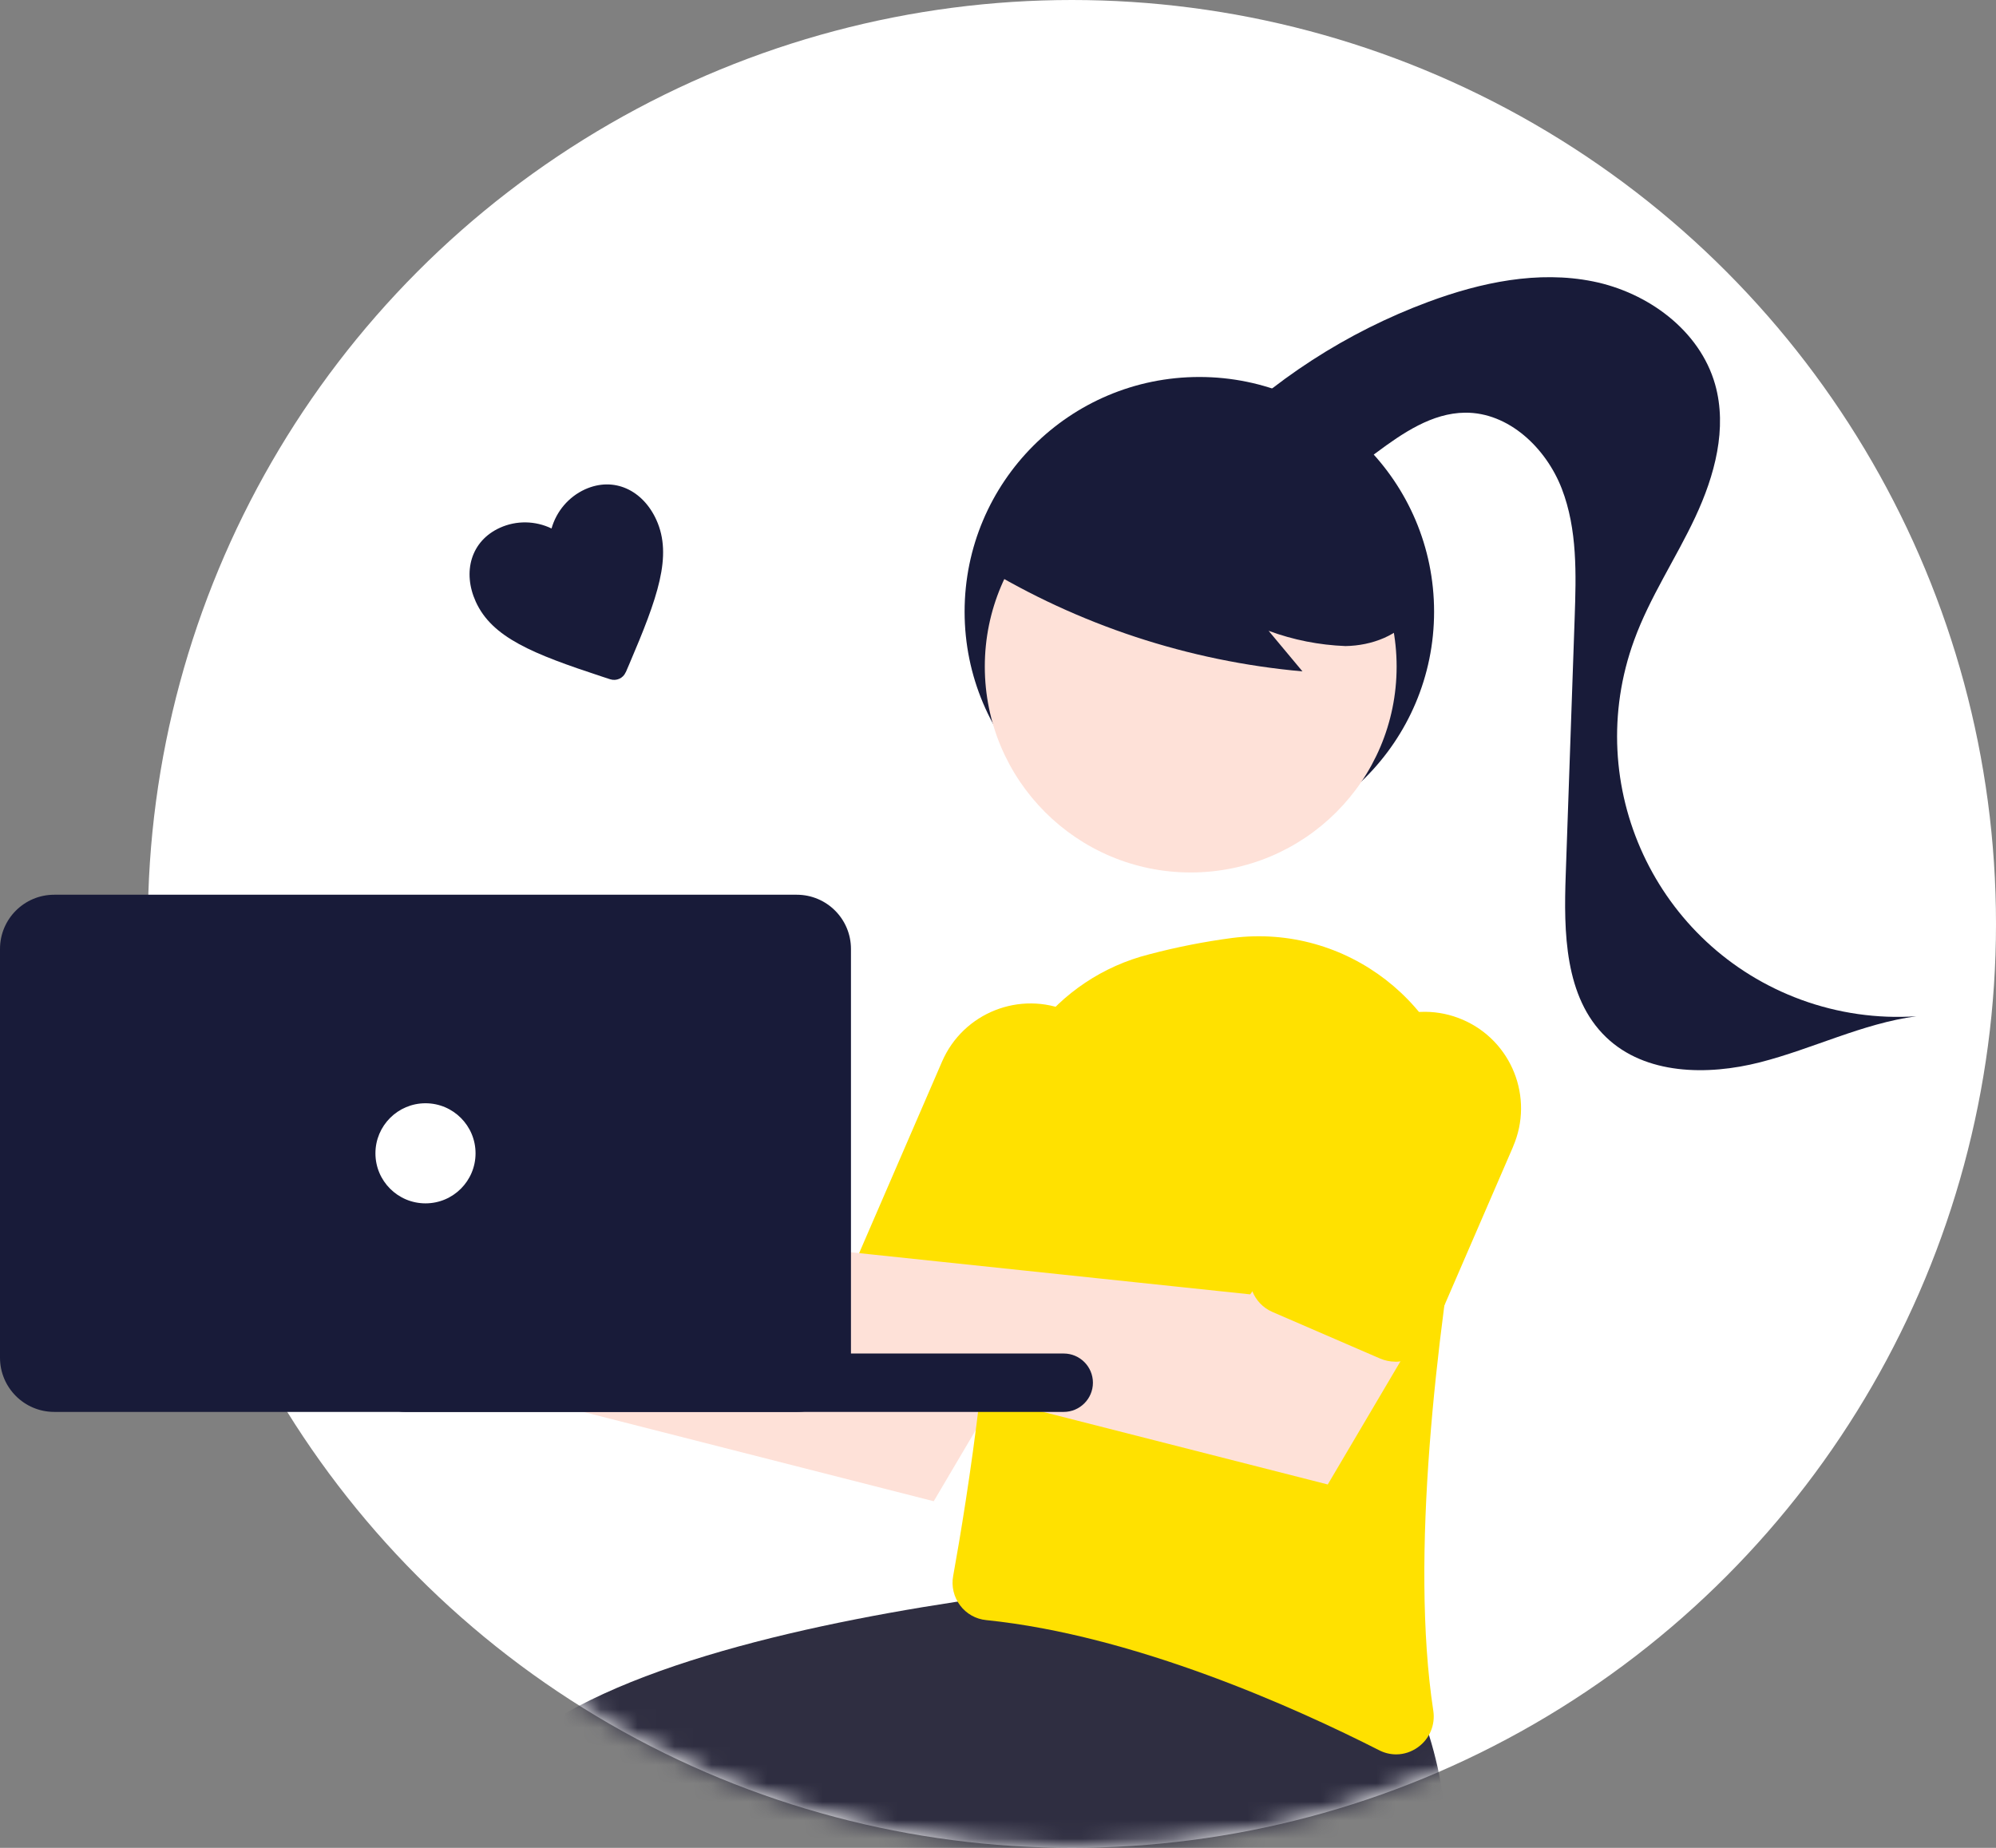
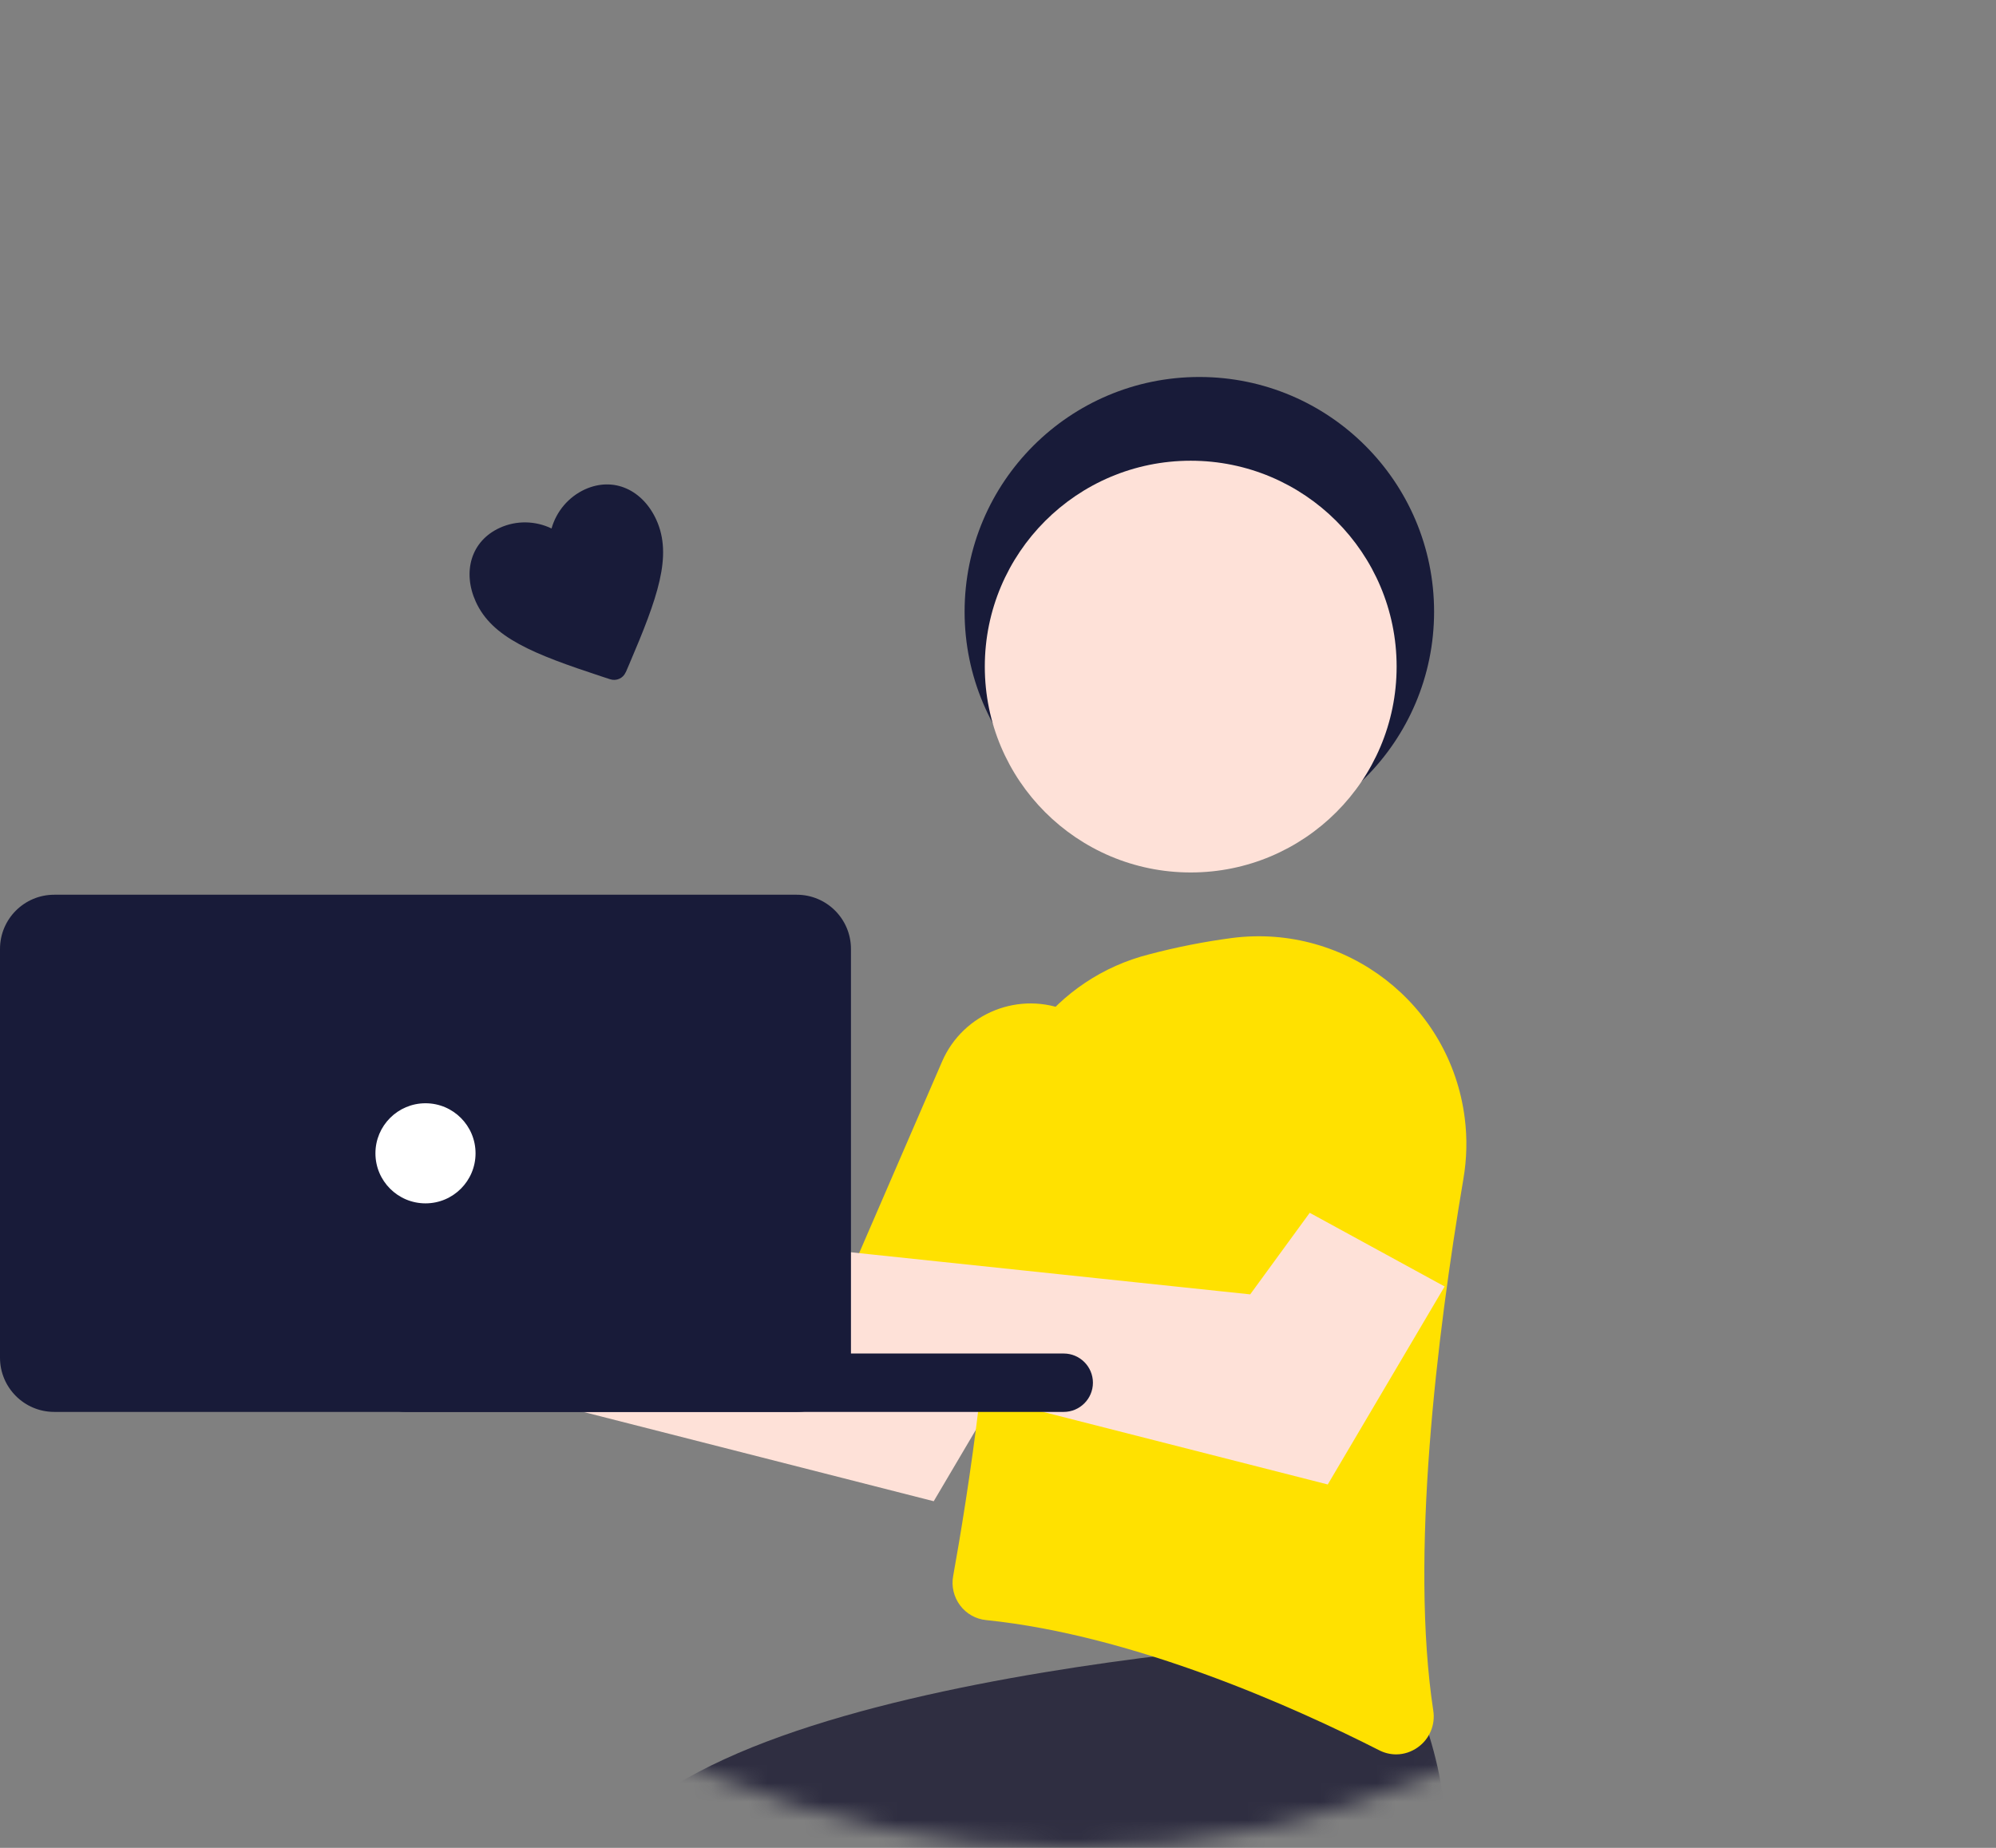
<svg xmlns="http://www.w3.org/2000/svg" width="108" height="100" viewBox="0 0 108 100" fill="none">
  <rect x="0" y="0" width="108" height="100" fill="#808080" stroke="none" />
-   <circle cx="58" cy="50" r="50" fill="white" />
  <mask id="mask0_937_8856" style="mask-type:alpha" maskUnits="userSpaceOnUse" x="8" y="0" width="100" height="100">
    <circle cx="58" cy="50" r="50" fill="white" />
  </mask>
  <g mask="url(#mask0_937_8856)">
-     <path d="M24.964 134.982C24.692 134.982 24.425 134.932 24.172 134.836L19.624 133.131C18.57 132.733 17.965 131.618 18.207 130.519C19.351 125.37 23.255 107.841 25.393 98.436C27.924 87.286 64.894 85.213 66.468 85.128H66.599L70.759 90.347C72.262 95.178 71.788 98.945 69.342 101.547C62.216 109.137 40.935 104.427 38.399 103.832L27.087 133.52C26.749 134.402 25.907 134.982 24.964 134.982Z" fill="#2F2E41" />
    <path d="M31.52 138.512C31.248 138.512 30.981 138.462 30.729 138.366L26.18 136.661C25.126 136.263 24.521 135.148 24.763 134.049C25.908 128.9 29.811 111.371 31.949 101.966C34.48 90.816 71.45 88.743 73.024 88.658H73.155L77.315 93.877C78.818 98.708 78.344 102.475 75.898 105.077C68.772 112.667 47.491 107.957 44.955 107.362L33.643 137.05C33.306 137.932 32.463 138.512 31.52 138.512Z" fill="#2F2E41" />
    <path d="M64.895 45.804C71.909 45.804 77.596 40.118 77.596 33.103C77.596 26.088 71.909 20.401 64.895 20.401C57.88 20.401 52.193 26.088 52.193 33.103C52.193 40.118 57.88 45.804 64.895 45.804Z" fill="#181B39" />
    <path d="M23.554 67.96C23.704 68.159 23.84 68.373 23.953 68.595L46.326 70.954L49.547 66.54L56.846 70.527L50.522 81.242L23.082 74.247C21.2 76.084 18.183 76.043 16.351 74.161C14.518 72.278 14.554 69.262 16.437 67.429C18.319 65.596 21.336 65.633 23.169 67.515C23.305 67.656 23.436 67.806 23.554 67.964V67.96Z" fill="#FEE1D8" />
    <path d="M75.548 94.942C75.226 94.942 74.904 94.864 74.618 94.715C70.145 92.442 61.431 88.5 53.357 87.674C52.799 87.62 52.286 87.33 51.95 86.88C51.61 86.427 51.469 85.846 51.574 85.288C52.304 81.251 53.974 70.976 53.76 62.743C53.629 57.526 57.131 52.917 62.189 51.643C63.667 51.253 65.169 50.958 66.684 50.758C72.849 49.978 78.474 54.342 79.254 60.502C79.395 61.6 79.368 62.711 79.181 63.804C77.739 72.337 76.287 84.259 77.553 92.578C77.671 93.34 77.353 94.102 76.727 94.551C76.383 94.801 75.97 94.942 75.543 94.942H75.548Z" fill="#FFE100" />
    <path d="M54.169 73.235C53.893 73.235 53.616 73.177 53.357 73.068L47.528 70.545C46.494 70.096 46.018 68.894 46.467 67.86L50.971 57.454C52.114 54.809 55.185 53.589 57.83 54.732C60.475 55.875 61.695 58.946 60.552 61.591C60.552 61.591 60.552 61.595 60.552 61.6L56.047 72.006C55.725 72.755 54.986 73.235 54.174 73.24L54.169 73.235Z" fill="#FFE100" />
    <path d="M64.427 47.215C70.581 47.215 75.569 42.227 75.569 36.074C75.569 29.921 70.581 24.933 64.427 24.933C58.274 24.933 53.286 29.921 53.286 36.074C53.286 42.227 58.274 47.215 64.427 47.215Z" fill="#FEE1D8" />
-     <path d="M53.087 30.603C58.363 33.824 64.314 35.784 70.474 36.333L68.642 34.137C69.975 34.632 71.382 34.908 72.802 34.963C74.221 34.94 75.709 34.396 76.517 33.225C77.247 32.046 77.351 30.585 76.802 29.311C76.245 28.058 75.374 26.974 74.276 26.153C70.325 23.028 65.072 22.089 60.286 23.654C58.671 24.139 57.219 25.064 56.108 26.335C55.051 27.637 53.019 28.798 53.559 30.386L53.091 30.603H53.087Z" fill="#181B39" />
-     <path d="M65.544 23.933C68.86 20.57 72.868 17.976 77.292 16.333C80.132 15.28 83.221 14.63 86.194 15.229C89.168 15.828 91.97 17.882 92.8 20.796C93.476 23.18 92.778 25.743 91.726 27.99C90.674 30.237 89.27 32.312 88.423 34.64C85.548 42.514 89.595 51.227 97.467 54.107C99.456 54.834 101.578 55.138 103.691 54.997C100.774 55.387 98.083 56.76 95.234 57.488C92.385 58.215 89.018 58.168 86.896 56.123C84.654 53.962 84.607 50.444 84.719 47.333L85.202 33.446C85.283 31.084 85.356 28.649 84.505 26.445C83.653 24.241 81.63 22.311 79.273 22.333C77.484 22.35 75.901 23.432 74.464 24.502C73.027 25.572 71.512 26.71 69.728 26.873C67.945 27.036 65.912 25.713 66.045 23.929" fill="#181B39" />
    <path d="M44.874 67.053C45.024 67.252 45.16 67.465 45.274 67.688L67.646 70.047L70.867 65.633L78.166 69.62L71.843 80.335L44.403 73.34C42.52 75.177 39.503 75.136 37.671 73.254C35.838 71.371 35.874 68.355 37.757 66.522C39.639 64.689 42.656 64.725 44.489 66.608C44.625 66.749 44.756 66.898 44.874 67.057V67.053Z" fill="#FEE1D8" />
-     <path d="M75.49 73.689C75.213 73.689 74.936 73.63 74.678 73.521L68.849 70.999C67.814 70.55 67.338 69.348 67.787 68.314L72.292 57.907C73.435 55.263 76.506 54.042 79.151 55.186C81.795 56.329 83.016 59.4 81.872 62.044C81.872 62.044 81.872 62.049 81.872 62.053L77.368 72.46C77.046 73.208 76.306 73.689 75.494 73.694L75.49 73.689Z" fill="#FFE100" />
  </g>
  <path d="M21.894 73.248H57.556C58.427 73.248 59.136 73.957 59.136 74.828C59.136 75.699 58.427 76.408 57.556 76.408H21.894C21.023 76.408 20.314 75.699 20.314 74.828C20.314 73.957 21.023 73.248 21.894 73.248Z" fill="#181B39" />
  <path d="M43.11 76.408H2.934C1.314 76.408 0 75.094 0 73.473V51.354C0 49.733 1.314 48.42 2.934 48.42H43.11C44.731 48.42 46.044 49.733 46.044 51.354V73.473C46.044 75.094 44.731 76.408 43.11 76.408Z" fill="#181B39" />
  <path d="M23.023 65.122C24.518 65.122 25.731 63.91 25.731 62.414C25.731 60.918 24.518 59.705 23.023 59.705C21.527 59.705 20.314 60.918 20.314 62.414C20.314 63.91 21.527 65.122 23.023 65.122Z" fill="white" />
  <path d="M33.855 36.38C33.719 36.705 33.355 36.869 33.016 36.76L32.566 36.613C28.846 35.389 26.622 34.507 25.74 32.554C25.02 30.96 25.471 29.274 27.055 28.559C27.939 28.159 28.964 28.175 29.843 28.6C30.108 27.665 30.768 26.889 31.65 26.484C33.233 25.768 34.794 26.539 35.517 28.139C36.396 30.086 35.587 32.338 34.048 35.943L33.861 36.378L33.855 36.38Z" fill="#181B39" />
</svg>